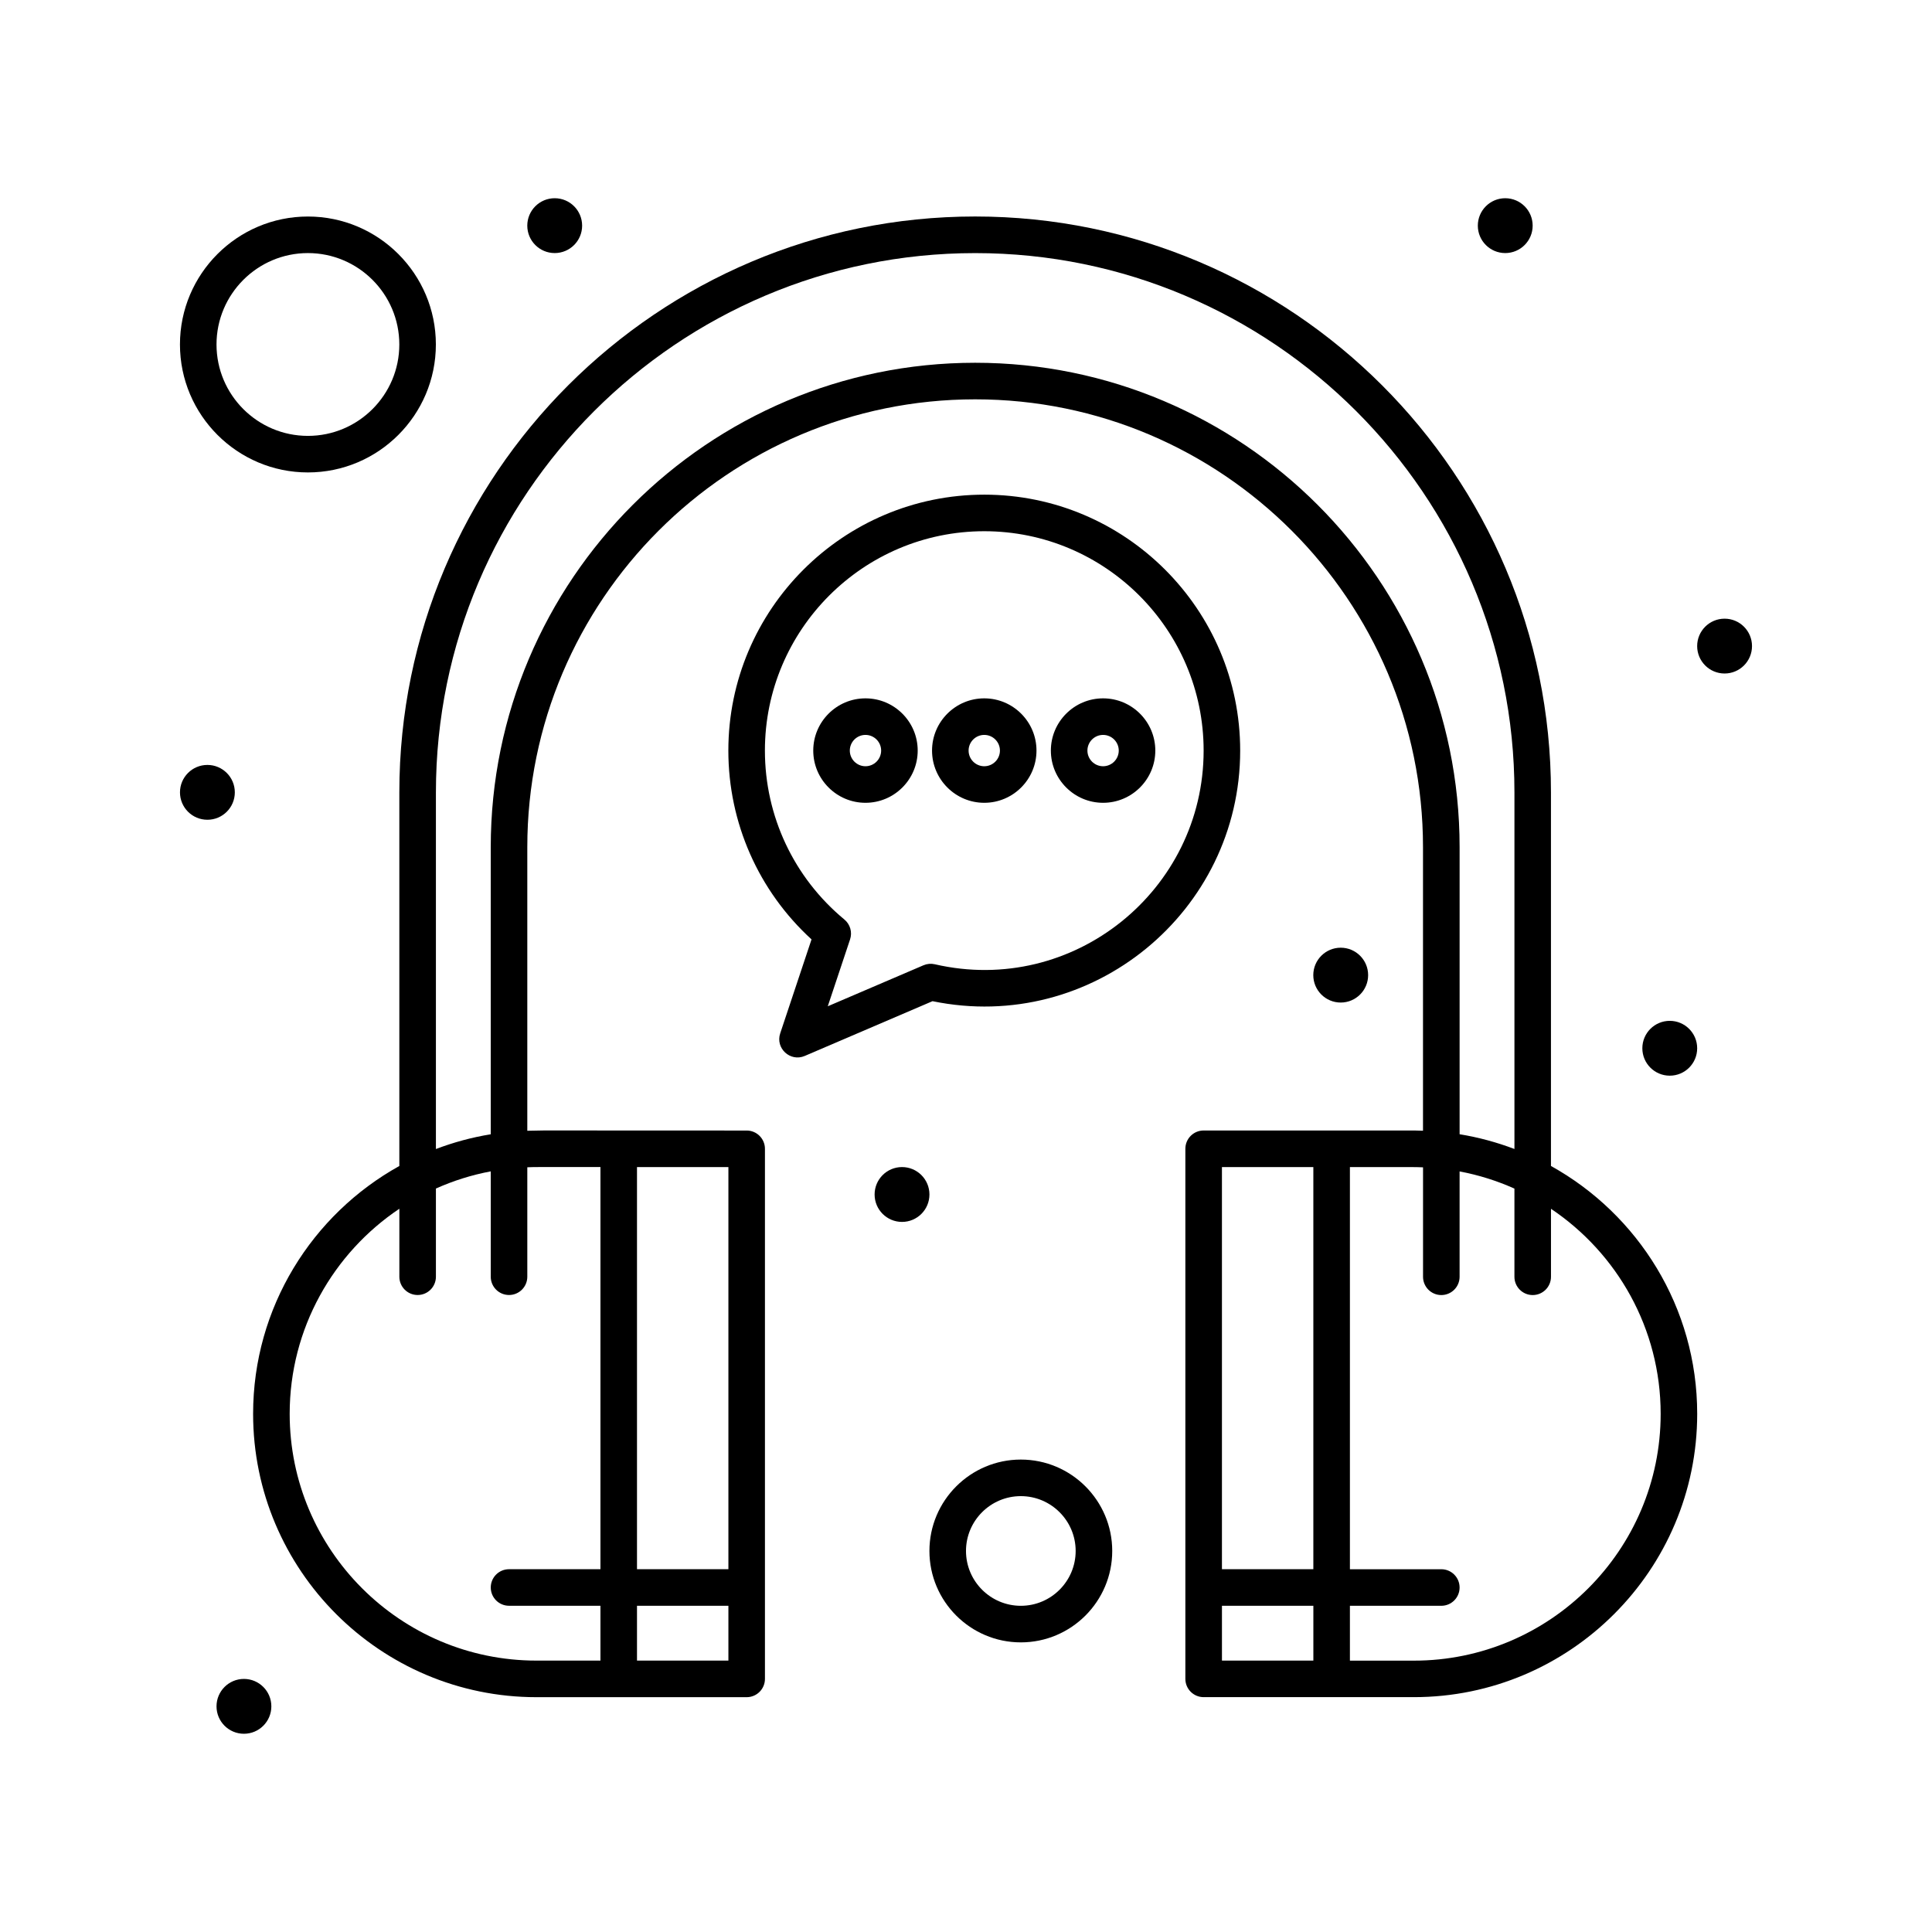
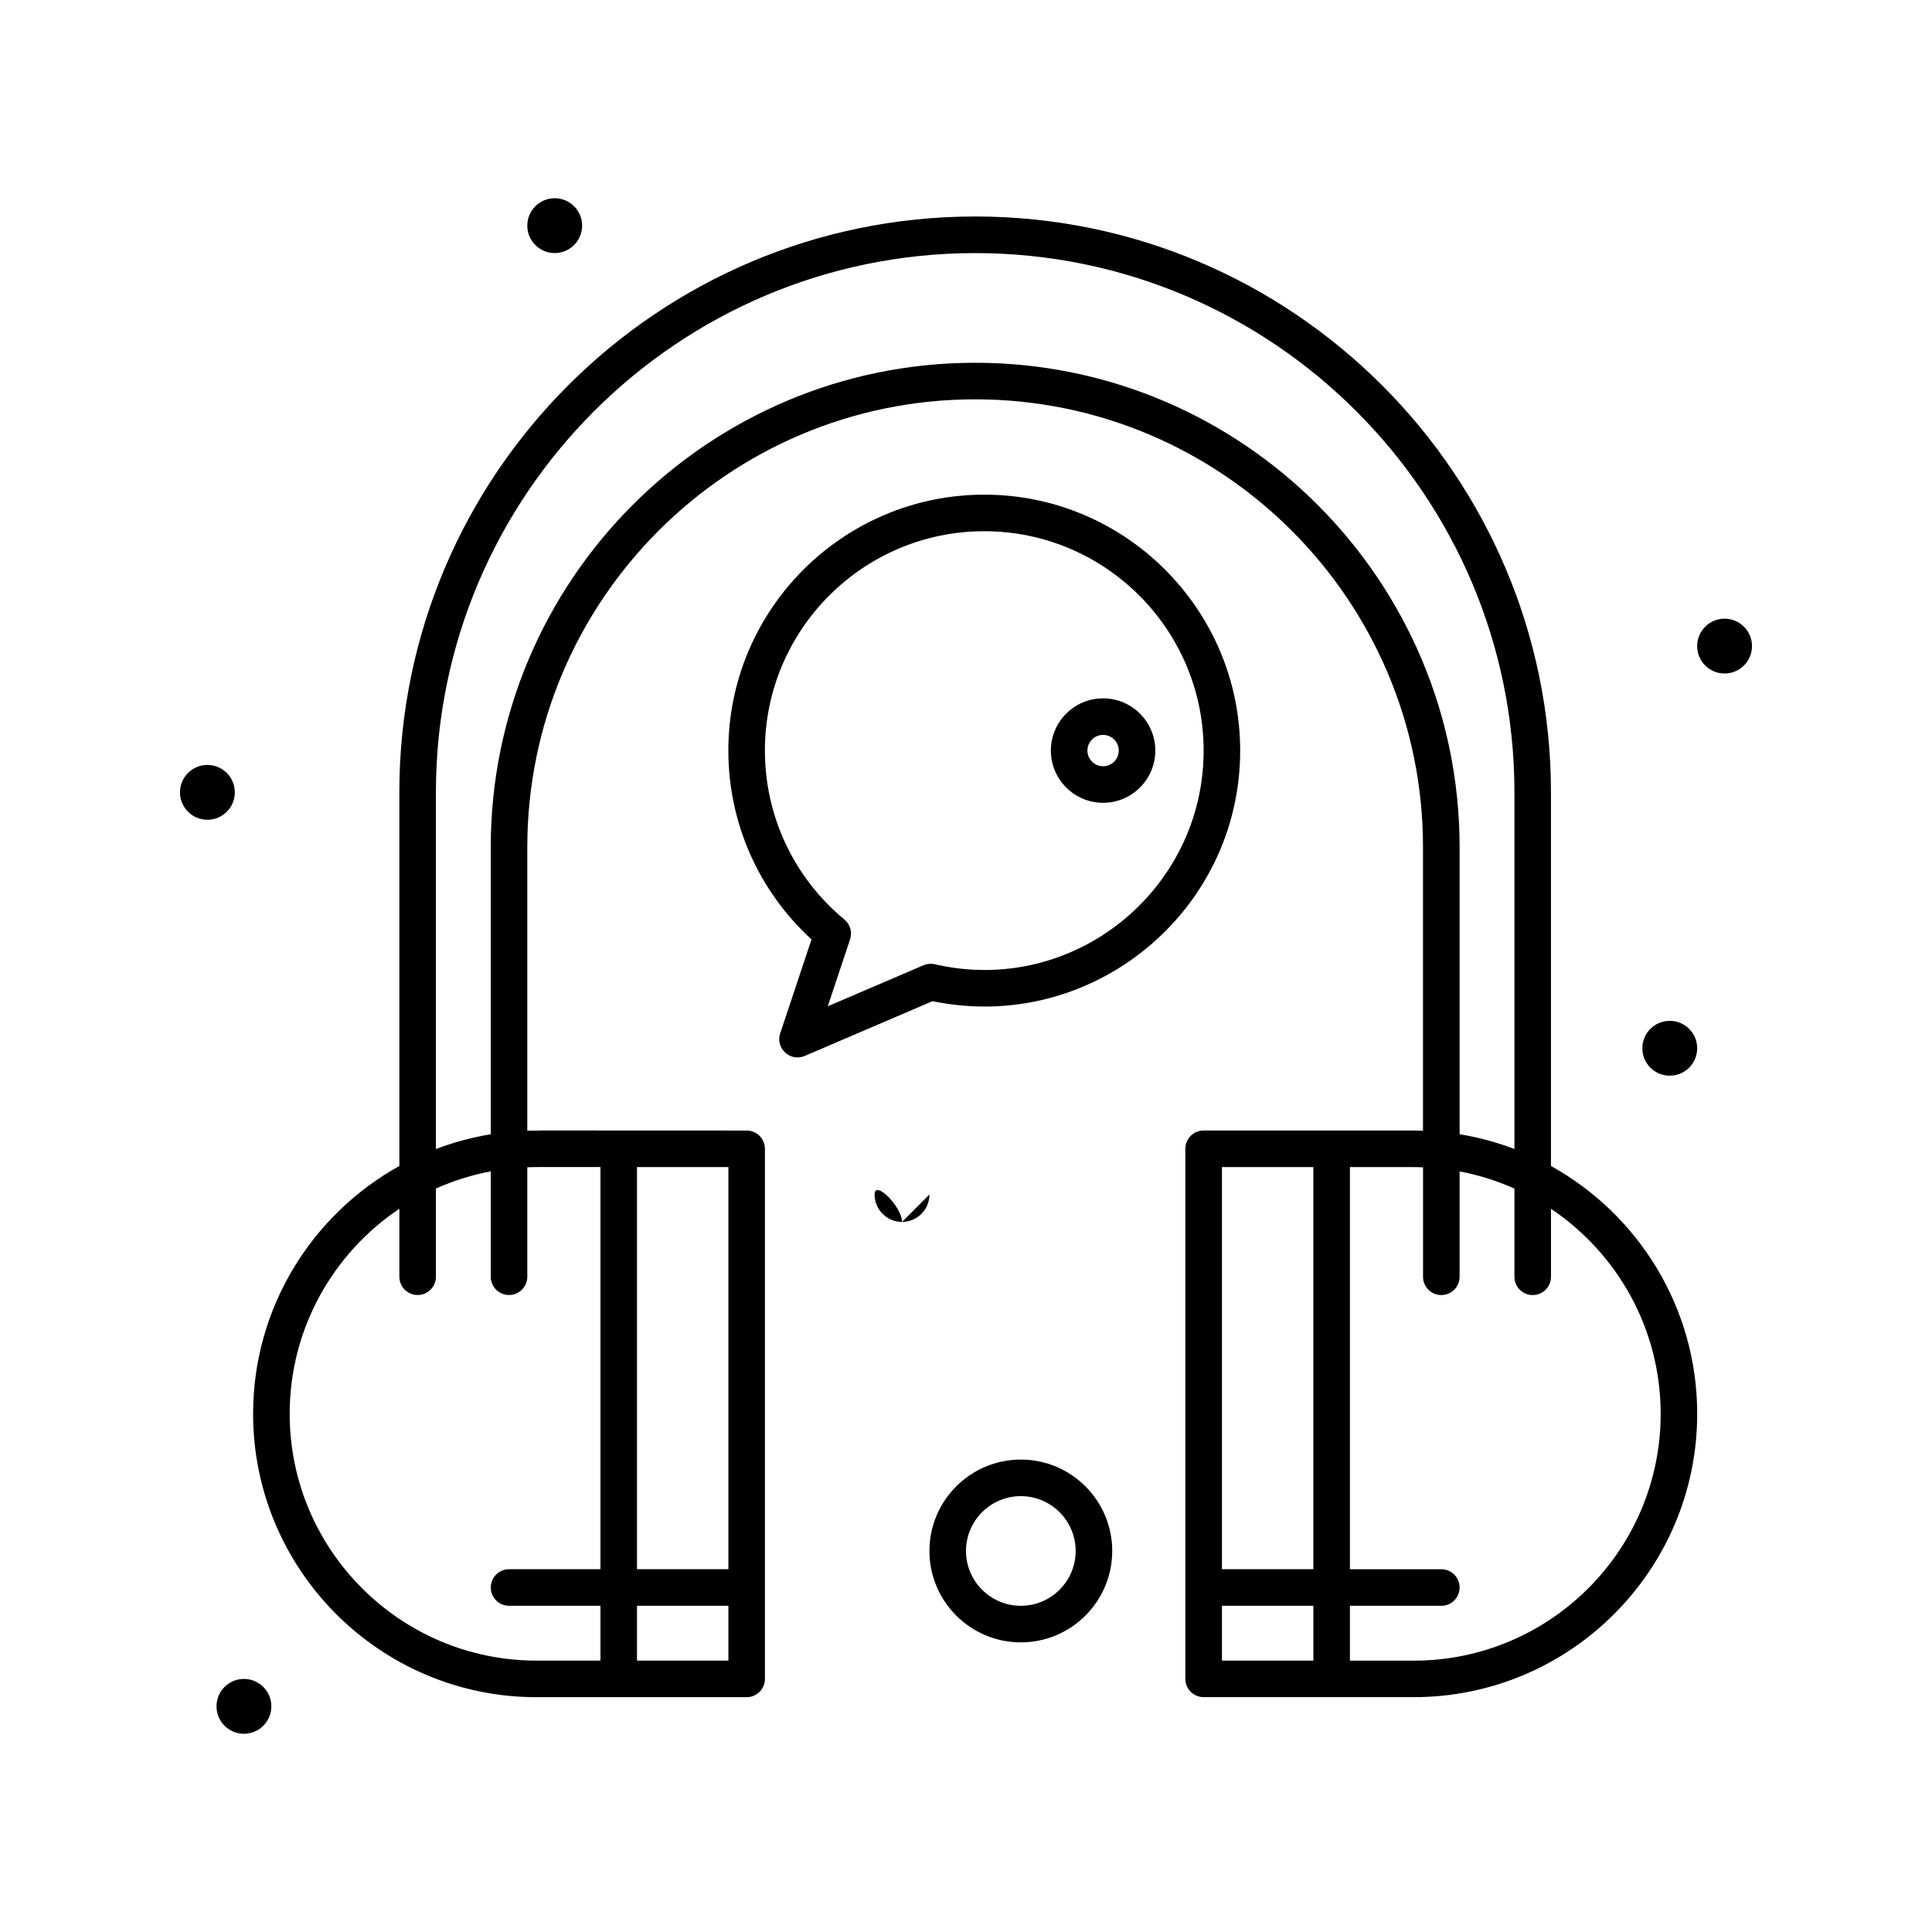
<svg xmlns="http://www.w3.org/2000/svg" fill="#000000" width="800px" height="800px" version="1.1" viewBox="144 144 512 512">
  <g>
    <path d="m555.02 453v-99.027c0-84.141-68.453-152.6-152.6-152.6-84.141 0.004-152.59 68.457-152.59 152.6v99.027c-23.09 12.82-38.754 37.453-38.754 65.684 0 41.402 33.684 75.086 75.086 75.086h55.711c2.676 0 4.844-2.168 4.844-4.844v-140.48c0-2.676-2.168-4.844-4.844-4.844-50.445 0.031-52.777-0.109-58.133 0.062v-75.148c0-65.445 53.242-118.69 118.69-118.69 65.441-0.004 118.68 53.242 118.68 118.68v75.148c-4.074-0.129 3.731-0.023-58.133-0.062-2.676 0-4.844 2.168-4.844 4.844v140.48c0 2.676 2.168 4.844 4.844 4.844h55.711c41.402 0 75.086-33.684 75.086-75.086 0-28.227-15.664-52.859-38.754-65.68zm-242.21 131.08v-14.531h24.223v14.531zm24.223-24.223h-24.223v-106.57h24.223zm-33.91-106.57v106.57h-24.223c-2.676 0-4.844 2.168-4.844 4.844s2.168 4.844 4.844 4.844h24.223v14.531h-16.957c-36.062 0-65.398-29.336-65.398-65.398 0-22.625 11.555-42.602 29.066-54.348v18.016c0 2.676 2.168 4.844 4.844 4.844s4.844-2.168 4.844-4.844v-23.371c4.59-2.059 9.457-3.598 14.531-4.551v27.922c0 2.676 2.168 4.844 4.844 4.844s4.844-2.168 4.844-4.844v-29.004c3.219-0.117 0.598-0.027 19.383-0.059zm99.309-213.15c-70.785 0-128.38 57.59-128.38 128.38v76.078c-5.031 0.82-9.891 2.141-14.531 3.91v-94.52c0-78.801 64.109-142.91 142.91-142.91 78.797-0.004 142.91 64.105 142.91 142.9v94.52c-4.644-1.77-9.504-3.09-14.531-3.91v-76.078c0-70.781-57.59-128.37-128.38-128.37zm89.617 213.15v106.57h-24.223v-106.57zm-24.219 116.26h24.223v14.531h-24.223zm50.863 14.535h-16.953v-14.531h24.223c2.676 0 4.844-2.168 4.844-4.844 0-2.676-2.168-4.844-4.844-4.844h-24.223v-106.57c18.727 0.031 16.137-0.059 19.379 0.062v29.004c0 2.676 2.168 4.844 4.844 4.844s4.844-2.168 4.844-4.844v-27.922c5.074 0.953 9.941 2.496 14.531 4.551v23.371c0 2.676 2.168 4.844 4.844 4.844s4.844-2.168 4.844-4.844v-18.016c17.512 11.746 29.066 31.719 29.066 54.348 0 36.055-29.336 65.395-65.398 65.395z" />
-     <path d="m373.36 329.07c-7.633 0-13.84 6.211-13.84 13.84 0 7.633 6.211 13.84 13.84 13.84 7.633 0 13.84-6.211 13.84-13.84 0-7.633-6.207-13.84-13.84-13.84zm0 17.992c-2.289 0-4.152-1.863-4.152-4.152s1.863-4.152 4.152-4.152c2.289 0 4.152 1.863 4.152 4.152s-1.863 4.152-4.152 4.152z" />
-     <path d="m404.84 329.07c-7.633 0-13.84 6.211-13.84 13.84 0 7.633 6.211 13.84 13.84 13.84 7.633 0 13.84-6.211 13.84-13.84 0-7.633-6.211-13.84-13.84-13.84zm0 17.992c-2.289 0-4.152-1.863-4.152-4.152s1.863-4.152 4.152-4.152 4.152 1.863 4.152 4.152-1.863 4.152-4.152 4.152z" />
    <path d="m436.33 329.07c-7.633 0-13.84 6.211-13.84 13.84 0 7.633 6.211 13.84 13.84 13.84 7.633 0 13.84-6.211 13.84-13.84 0-7.633-6.211-13.84-13.84-13.84zm0 17.992c-2.289 0-4.152-1.863-4.152-4.152s1.863-4.152 4.152-4.152c2.289 0 4.152 1.863 4.152 4.152s-1.863 4.152-4.152 4.152z" />
    <path d="m404.84 275.09c-37.395 0-67.82 30.426-67.82 67.82 0 19.137 7.992 37.191 22.043 50.039l-8.301 24.902c-1.316 3.949 2.66 7.629 6.504 5.984l33.859-14.512c42.262 8.711 81.535-23.746 81.535-66.414 0-37.395-30.426-67.82-67.82-67.82zm-13.109 124.45c-1.004-0.23-2.051-0.137-2.996 0.266l-25.367 10.871 5.91-17.73c0.633-1.895 0.035-3.984-1.504-5.262-13.391-11.09-21.066-27.41-21.066-44.773 0-32.055 26.078-58.133 58.133-58.133s58.133 26.078 58.133 58.133c0 37-34.477 65.098-71.242 56.629z" />
-     <path d="m225.6 269.2c18.699 0 33.91-15.211 33.91-33.91s-15.211-33.91-33.91-33.91c-18.699 0-33.91 15.211-33.91 33.91s15.215 33.91 33.91 33.91zm0-58.133c13.355 0 24.223 10.867 24.223 24.223s-10.867 24.223-24.223 24.223c-13.355 0-24.223-10.867-24.223-24.223 0.004-13.355 10.867-24.223 24.223-24.223z" />
    <path d="m414.53 530.8c-13.355 0-24.223 10.867-24.223 24.223s10.867 24.223 24.223 24.223 24.223-10.867 24.223-24.223-10.867-24.223-24.223-24.223zm0 38.754c-8.016 0-14.531-6.519-14.531-14.531 0-8.016 6.519-14.531 14.531-14.531s14.531 6.519 14.531 14.531-6.516 14.531-14.531 14.531z" />
    <path d="m608.3 315.22c0 4.012-3.254 7.266-7.266 7.266-4.016 0-7.269-3.254-7.269-7.266 0-4.012 3.254-7.266 7.269-7.266 4.012 0 7.266 3.254 7.266 7.266" />
    <path d="m593.77 421.8c0 4.016-3.25 7.266-7.266 7.266-4.012 0-7.266-3.25-7.266-7.266 0-4.012 3.254-7.266 7.266-7.266 4.016 0 7.266 3.254 7.266 7.266" />
-     <path d="m550.17 203.8c0 4.012-3.254 7.266-7.266 7.266s-7.266-3.254-7.266-7.266c0-4.016 3.254-7.269 7.266-7.269s7.266 3.254 7.266 7.269" />
    <path d="m298.27 203.8c0 4.012-3.254 7.266-7.269 7.266-4.012 0-7.266-3.254-7.266-7.266 0-4.016 3.254-7.269 7.266-7.269 4.016 0 7.269 3.254 7.269 7.269" />
    <path d="m206.23 353.98c0 4.016-3.254 7.266-7.266 7.266-4.016 0-7.269-3.25-7.269-7.266 0-4.012 3.254-7.266 7.269-7.266 4.012 0 7.266 3.254 7.266 7.266" />
-     <path d="m390.31 460.55c0 4.016-3.254 7.269-7.266 7.269s-7.266-3.254-7.266-7.269c0-4.012 3.254-7.266 7.266-7.266s7.266 3.254 7.266 7.266" />
+     <path d="m390.31 460.55c0 4.016-3.254 7.269-7.266 7.269s-7.266-3.254-7.266-7.269s7.266 3.254 7.266 7.266" />
    <path d="m215.91 596.2c0 4.012-3.254 7.266-7.266 7.266-4.016 0-7.266-3.254-7.266-7.266 0-4.016 3.25-7.269 7.266-7.269 4.012 0 7.266 3.254 7.266 7.269" />
-     <path d="m506.57 402.42c0 4.012-3.254 7.266-7.266 7.266-4.016 0-7.269-3.254-7.269-7.266 0-4.016 3.254-7.269 7.269-7.269 4.012 0 7.266 3.254 7.266 7.269" />
  </g>
</svg>